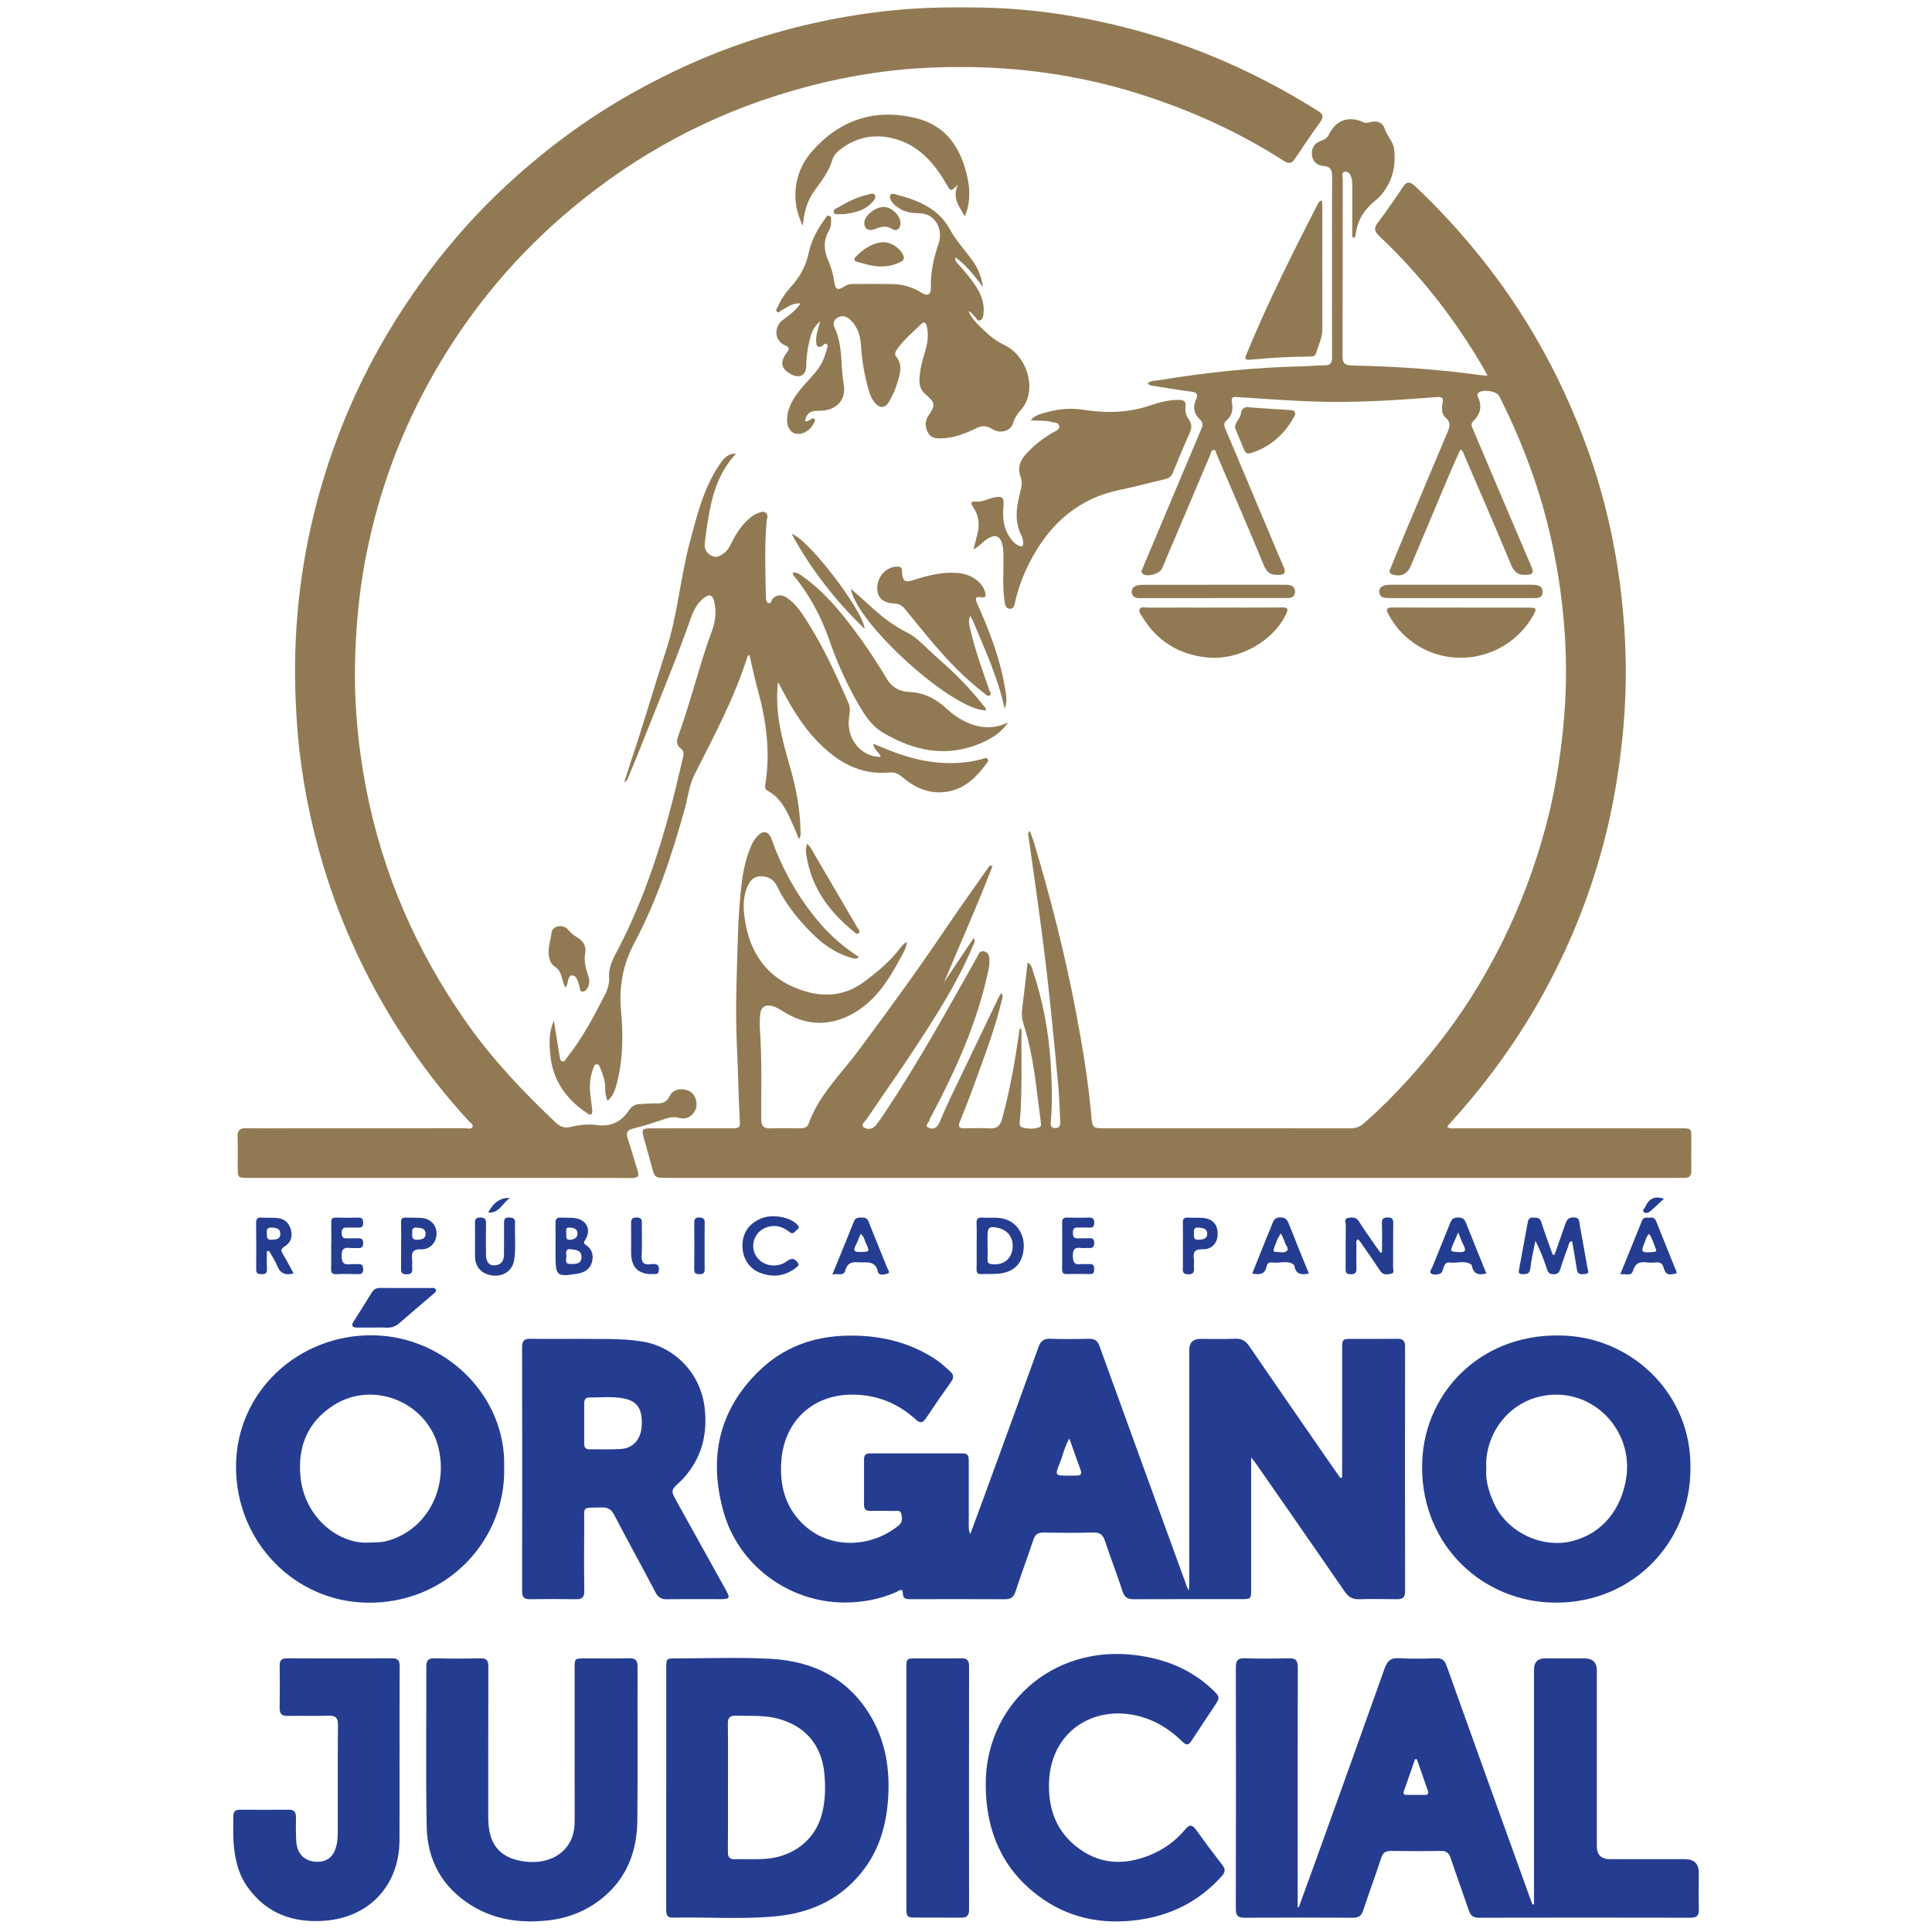
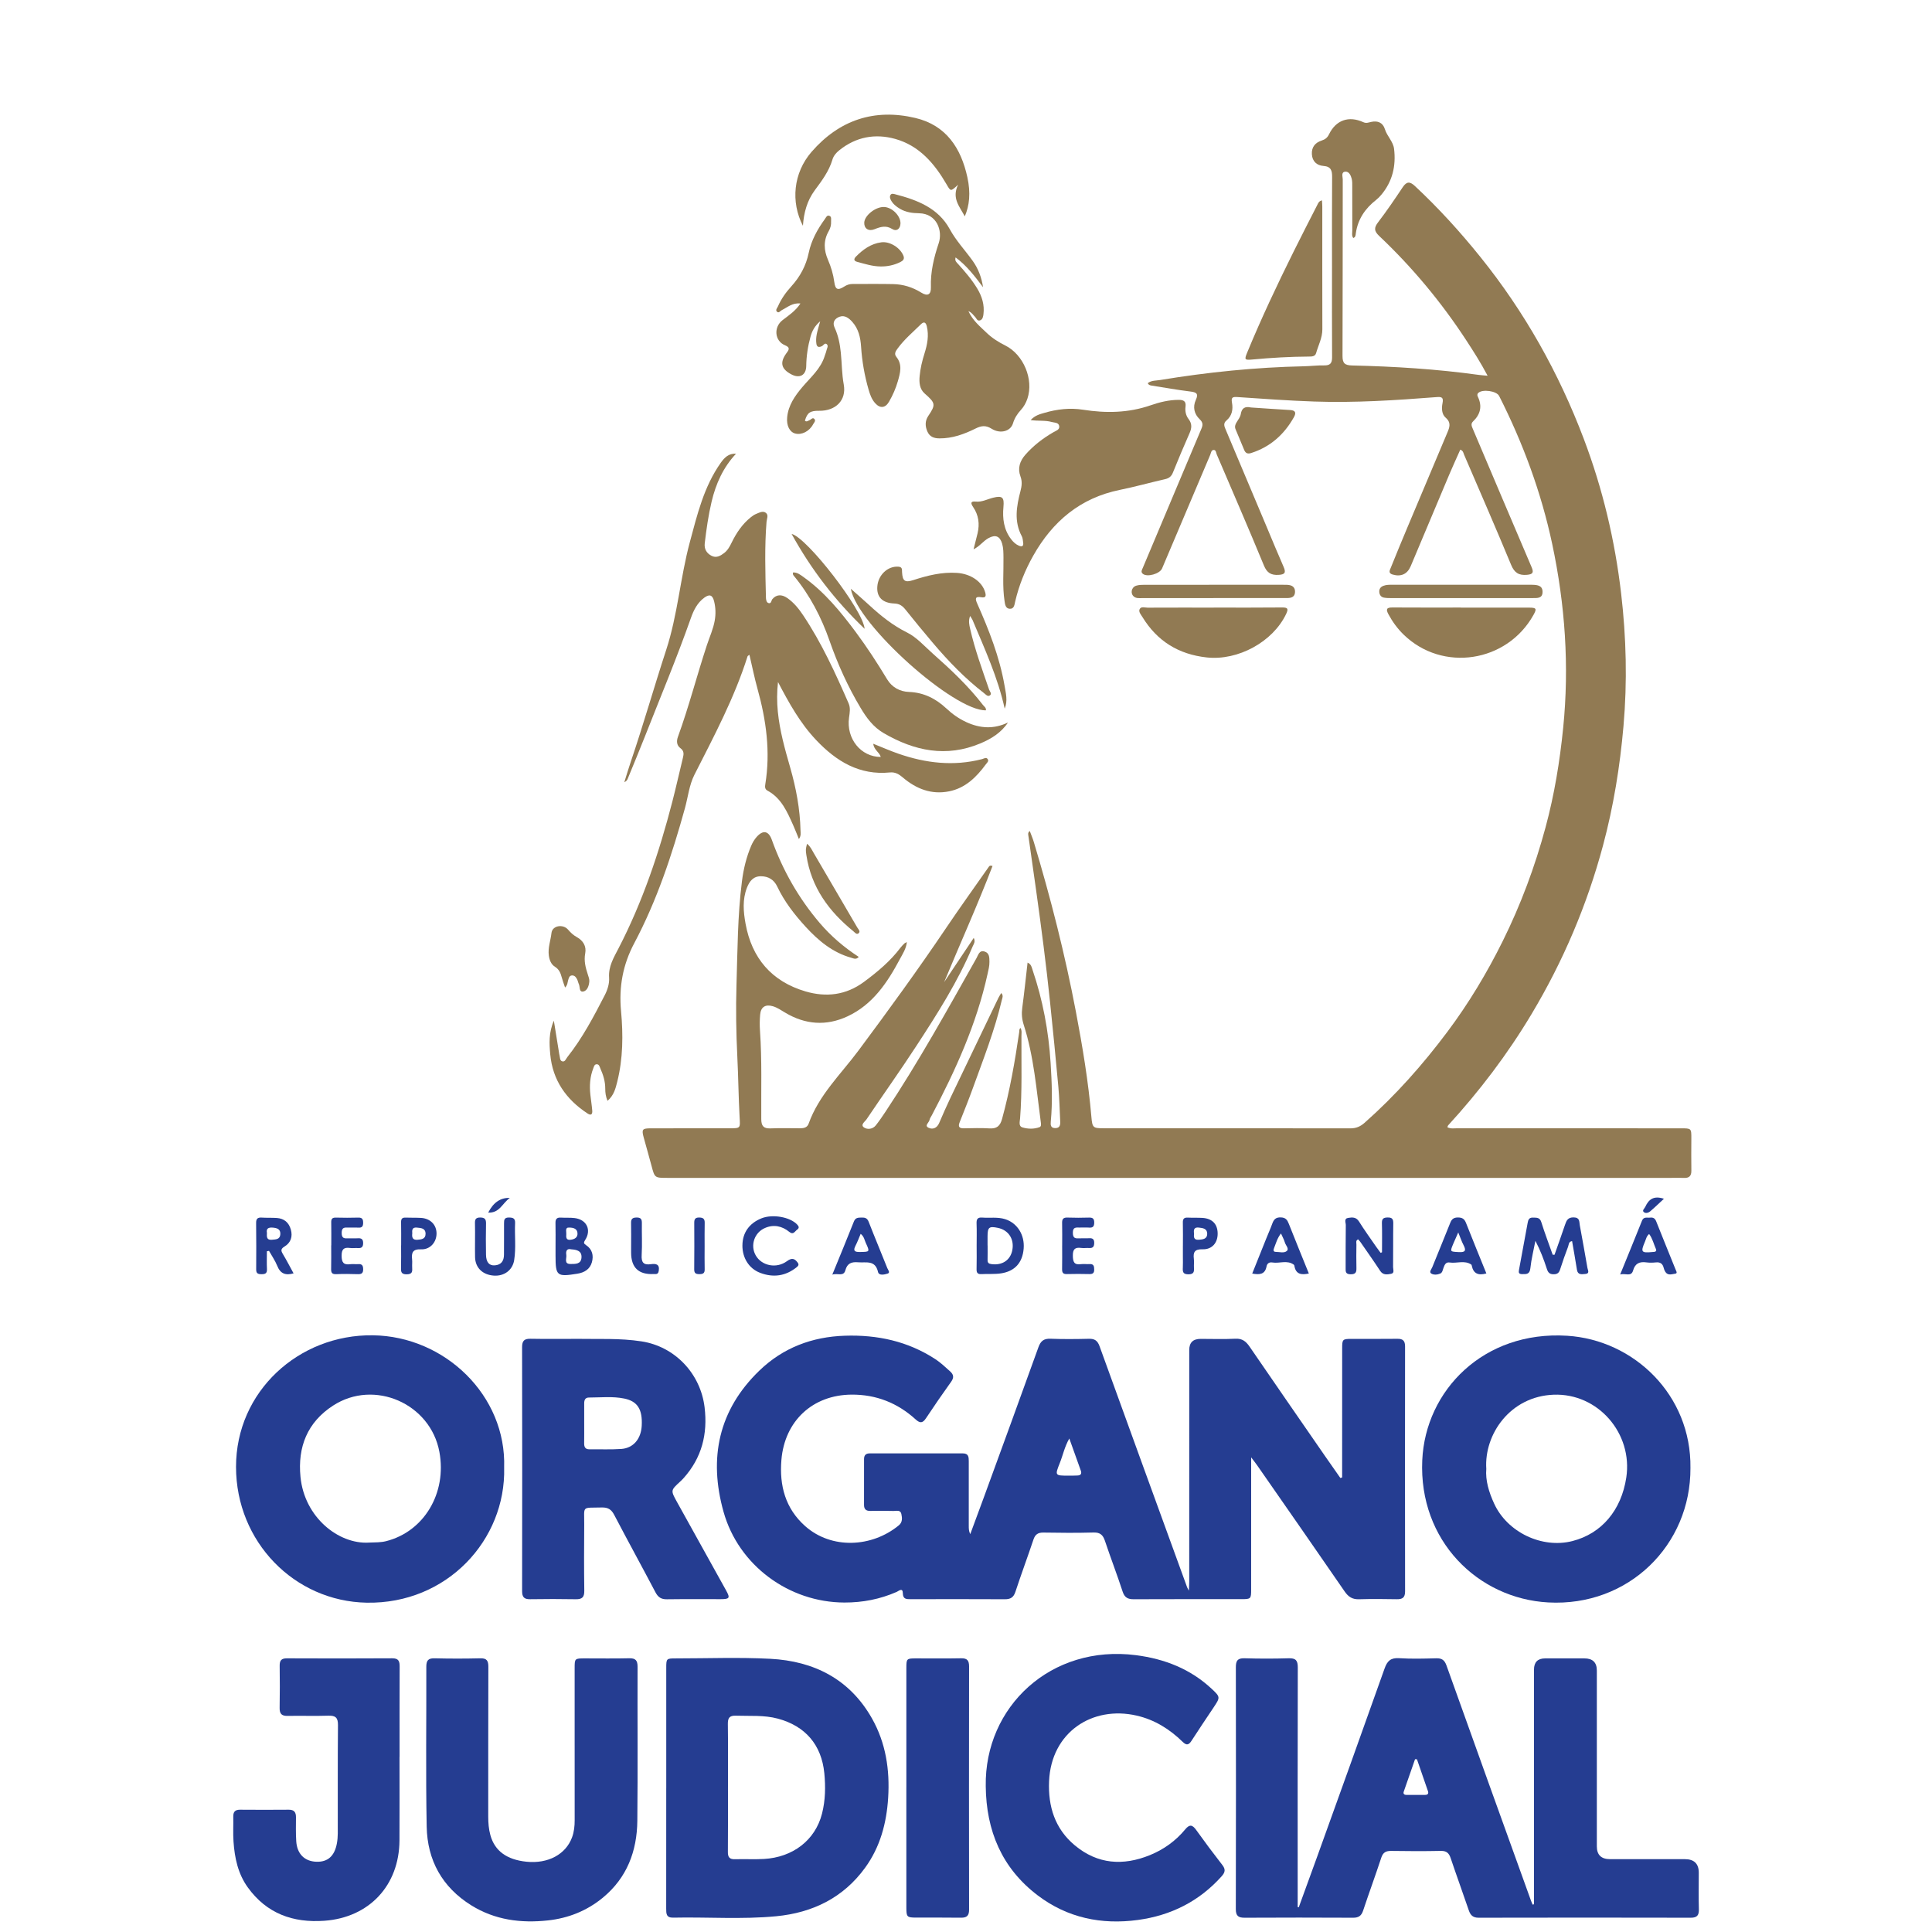
<svg xmlns="http://www.w3.org/2000/svg" id="Layer_2" viewBox="0 0 1080 1080">
  <defs>
    <style>.cls-1{fill:#917a53;}.cls-2{fill:#253d91;}</style>
  </defs>
  <path class="cls-1" d="M809.09,630.14c1.92.96,3.7.57,5.42.57,41.7.03,83.41.02,125.11.03,5.88,0,5.87.02,5.85,5.78-.02,5.96-.09,11.92.01,17.87.05,2.97-1.23,4.2-4.14,4.07-2.3-.1-4.6-.02-6.9-.02-187.12,0-374.24,0-561.36,0-7.13,0-7.09-.01-8.89-6.79-1.38-5.23-2.9-10.43-4.32-15.65-1.28-4.68-.89-5.25,3.93-5.26,14.62-.03,29.25,0,43.87-.02,6.41,0,6.12,0,5.77-6.3-.62-11.21-.71-22.45-1.27-33.66-.66-13.39-.88-26.8-.47-40.18.59-19.32.61-38.69,3.05-57.92.87-6.87,2.48-13.59,5.22-19.97.74-1.72,1.74-3.41,2.97-4.8,3.59-4.09,6.71-3.47,8.51,1.55,6.13,17.13,15.01,32.7,26.8,46.53,6.24,7.31,13.52,13.56,21.8,18.95-1.47,1.69-2.89.83-4.18.47-10.45-2.91-18.44-9.6-25.53-17.34-6.21-6.78-11.88-14.06-15.86-22.47-1.82-3.85-4.95-5.71-9.05-5.75-4.3-.05-6.48,2.76-7.9,6.45-2.55,6.6-1.98,13.34-.77,20.02,3.5,19.36,14.65,32.35,33.51,37.9,11.49,3.38,22.61,2.17,32.75-5.36,7.55-5.6,14.66-11.52,20.34-19.05.65-.86,1.43-1.63,2.19-2.39.26-.26.67-.38,1.39-.77-.4,3.77-2.34,6.58-3.87,9.45-7.02,13.18-15.17,25.48-29.3,32.06-11.9,5.54-23.66,4.65-34.92-2.11-2.21-1.32-4.32-2.8-6.83-3.54-4.09-1.21-6.7.37-7.09,4.64-.27,2.96-.31,5.97-.1,8.93,1.16,16.5.6,33.02.72,49.52.03,3.88,1.29,5.34,5.17,5.19,5.54-.22,11.1-.07,16.65-.06,2.03,0,3.89-.44,4.64-2.54,5.76-16.1,18.07-27.71,27.94-40.99,16.8-22.58,33.36-45.33,49.09-68.67,7.71-11.44,15.78-22.63,23.68-33.93.31-.44.57-.95,2.11-.5-8.39,21.92-18.06,43.23-27.05,64.94,5.44-8.14,10.89-16.28,16.55-24.74,1.07,2.2-.04,3.43-.58,4.71-8.32,19.82-19.86,37.85-31.54,55.75-9.01,13.82-18.59,27.27-27.81,40.96-.89,1.32-3.6,3.05-1.43,4.55,1.82,1.26,4.85,1.07,6.63-1.2,1.92-2.44,3.68-5.02,5.4-7.61,18.43-27.76,34.56-56.88,50.89-85.89.99-1.75,1.54-4.56,4.52-3.63,2.76.86,2.65,3.42,2.69,5.76.04,2.33-.57,4.55-1.06,6.8-6.14,28.01-17.91,53.8-31.17,79-.44.84-1.09,1.65-1.25,2.54-.26,1.5-3.03,3.19-.59,4.38,2.3,1.13,4.72.27,5.94-2.57,2.08-4.85,4.21-9.68,6.48-14.45,8.86-18.56,17.78-37.09,26.69-55.62.4-.83.94-1.6,1.57-2.66,1.34,1.48.59,2.76.3,3.97-3.94,16.78-10.24,32.79-16.08,48.94-2.35,6.49-4.91,12.9-7.47,19.3-1.02,2.56-.25,3.47,2.4,3.42,4.74-.08,9.49-.25,14.21.04,4.1.26,5.98-1.26,7.09-5.29,4.39-15.96,7.2-32.21,9.59-48.55.11-.75-.13-1.65.73-2.29.86,1.51.51,3.14.51,4.68-.08,15.29.43,30.59-.76,45.87-.14,1.75-.96,4.35,1.32,5.03,3.07.92,6.42,1,9.55-.14,1-.36.87-1.6.74-2.55-2.47-18.35-3.87-36.91-9.58-54.68-1.03-3.21-1.26-6.23-.81-9.52,1.11-8.27,1.97-16.58,2.97-25.24,2.1.92,2.3,2.66,2.77,4.04,5.74,16.88,8.99,34.24,10.11,52.04.69,10.96,1.14,21.89.09,32.83-.18,1.91-.03,3.64,2.56,3.61,2.46-.03,2.81-1.68,2.72-3.61-.32-6.49-.46-12.99-1.04-19.45-1.43-15.75-3-31.5-4.63-47.23-2.16-20.85-4.87-41.64-7.77-62.4-1.42-10.18-2.91-20.35-4.33-30.53-.12-.86-.49-1.84.74-2.88.79,2.14,1.64,4.09,2.25,6.11,9.41,31.25,17.45,62.85,23.54,94.91,3.71,19.54,6.99,39.15,8.68,58.99.5,5.82.97,6.17,6.64,6.18,46.04,0,92.07-.02,138.11.05,3.2,0,5.55-.99,7.96-3.12,17.31-15.31,32.57-32.53,46.36-50.97,11.84-15.83,22.03-32.78,30.83-50.54,10.14-20.45,18.04-41.7,23.98-63.72,4.91-18.21,7.94-36.73,9.83-55.48,3.49-34.64,1.08-68.96-6.14-102.89-6.14-28.84-16.33-56.37-29.66-82.7-1.45-2.86-9.48-3.94-11.71-1.63-.72.75-.46,1.46-.11,2.22,2.46,5.22,1.33,9.74-2.74,13.63-1.42,1.36-.77,2.7-.19,4.08,10.94,25.78,21.85,51.58,32.87,77.33,1.27,2.97.89,4.05-2.52,4.36-4.56.41-7.04-1.1-8.88-5.53-8.55-20.63-17.48-41.1-26.31-61.61-.4-.93-.43-2.18-2.12-2.84-2.05,4.62-4.18,9.22-6.15,13.88-7.21,17.07-14.38,34.16-21.56,51.24-1.88,4.47-5.41,6.09-10.16,4.69-2.62-.77-1.49-2.52-.94-3.9,3.03-7.53,6.13-15.04,9.28-22.52,7.38-17.59,14.78-35.18,22.22-52.74,1.3-3.07,2.38-5.69-.9-8.54-2.19-1.9-2.3-5.25-1.73-8.06.7-3.47-.62-3.63-3.56-3.4-22.66,1.76-45.36,3.24-68.1,2.46-14.32-.49-28.63-1.52-42.93-2.5-2.71-.18-3.65.13-3.1,3.11.69,3.74.05,7.35-3.09,9.99-1.95,1.64-1.16,3.35-.41,5.12,7.67,18.21,15.34,36.41,23.01,54.62,3.1,7.36,6.12,14.75,9.34,22.06,1.39,3.16.81,4.31-2.79,4.5-4.22.23-6.5-1.11-8.21-5.25-8.57-20.76-17.51-41.38-26.35-62.03-.4-.94-.41-2.53-1.65-2.55-1.48-.03-1.55,1.65-2,2.71-8.99,21.17-17.95,42.35-26.93,63.53-1.29,3.03-8.34,5.01-10.76,3-1.3-1.08-.46-2.24-.02-3.31,6.76-16.1,13.55-32.18,20.32-48.27,4.15-9.85,8.27-19.72,12.46-29.56.87-2.04.92-3.47-.96-5.26-3.09-2.92-3.99-6.84-2.17-10.81,1.68-3.66.19-4.3-3.13-4.71-7.24-.89-14.44-2.18-21.65-3.32-.79-.13-1.62-.29-2.08-1.35,2.03-1.6,4.6-1.37,6.91-1.75,26.59-4.38,53.35-7.12,80.31-7.68,3.78-.08,7.57-.57,11.34-.49,3.36.07,4.49-1.19,4.47-4.52-.11-16.92-.04-33.85-.04-50.77,0-16.65-.07-33.31.06-49.96.03-3.61-.56-5.93-4.85-6.25-3.76-.28-6.25-2.59-6.47-6.6-.21-3.9,1.86-6.44,5.46-7.59,1.94-.62,3.2-1.58,4.12-3.48,3.87-7.99,11.06-10.51,19.23-6.77,1.6.74,2.88.15,4.29-.16,3.72-.83,6.58.36,7.72,4.04,1.21,3.93,4.61,6.9,5.12,10.95,1.18,9.51-.86,18.29-7.17,25.79-.87,1.03-1.83,2.01-2.89,2.84-6.11,4.78-10.18,10.76-11.3,18.58-.14.97-.08,2.22-1.45,2.68-.97-1.36-.52-2.88-.53-4.29-.05-8.12,0-16.25-.03-24.37,0-1.48.06-3.03-.3-4.44-.47-1.85-1.48-4.11-3.5-3.98-2.58.16-1.51,2.77-1.51,4.3-.07,32.9.01,65.8-.13,98.7-.02,4.11,1.27,5.24,5.34,5.34,23.67.54,47.29,2.01,70.76,5.26,1.42.2,2.85.28,5.01.48-3.9-7.38-7.95-13.72-12.07-20.02-13.92-21.27-30.09-40.67-48.55-58.13-2.95-2.79-2.91-4.61-.55-7.7,4.84-6.34,9.34-12.95,13.76-19.6,2.19-3.29,4.05-3.14,6.75-.62,13.19,12.3,25.29,25.6,36.59,39.64,24.74,30.73,43.8,64.7,57.77,101.55,10.61,27.98,17.47,56.91,20.94,86.59,2.88,24.63,3.48,49.32,1.32,74.11-1.97,22.59-5.57,44.84-11.43,66.71-8.91,33.27-22.25,64.69-39.94,94.26-13.39,22.39-29.06,43.05-46.66,62.26-.17.18-.2.49-.41,1.04Z" />
-   <path class="cls-1" d="M245.6,658.44c-35.61,0-71.21,0-106.82,0-5.79,0-5.9-.11-5.91-5.91-.01-5.69.14-11.38-.05-17.06-.12-3.5,1.15-4.85,4.69-4.79,8.66.16,17.33.05,25.99.05,32.22,0,64.45,0,96.67-.03,1.38,0,3.37.81,4.01-.87.51-1.33-1.28-2.22-2.15-3.17-14.16-15.36-26.88-31.85-38.14-49.41-17.03-26.54-30.62-54.78-40.46-84.78-7.83-23.86-13.22-48.28-16.09-73.22-1.02-8.86-1.61-17.78-2.01-26.69-1.75-38.25,2.19-75.91,12.1-112.92,10.2-38.08,26-73.62,47.57-106.67,15.91-24.37,34.15-46.77,55.29-66.72,22.31-21.06,46.69-39.44,73.55-54.44,20.38-11.38,41.51-21.06,63.64-28.46,26.78-8.95,54.22-14.86,82.36-17.64,16.21-1.6,32.43-1.76,48.66-1.49,31.03.53,61.39,5.58,91.2,14.03,23.38,6.63,45.79,15.67,67.41,26.79,10.12,5.21,19.93,10.9,29.59,16.9,3.09,1.92,3.31,3.54,1.25,6.4-4.83,6.69-9.44,13.55-14.05,20.4-1.77,2.63-3.35,3.05-6.26,1.18-25.43-16.35-52.75-28.64-81.57-37.67-38.67-12.12-78.33-16.36-118.66-14.31-25.61,1.3-50.71,5.86-75.4,13.07-45.23,13.21-85.75,35.06-121.92,65.12-30.7,25.52-56.05,55.64-76.12,90.09-19.52,33.5-32.83,69.43-39.93,107.56-3.14,16.89-4.78,33.96-5.42,51.18-.96,25.57,1.24,50.82,6.06,75.85,9.17,47.61,28.21,91.07,56.03,130.69,14.45,20.58,31.63,38.76,49.89,55.97,2.43,2.29,4.9,3.37,8.41,2.5,4.97-1.24,10-1.73,15.24-1.03,7.35.98,13.27-2.02,17.32-8.25,1.48-2.28,3.34-3.39,5.98-3.49,3.11-.11,6.22-.52,9.32-.4,3.43.14,5.85-.72,7.48-4.06,1.51-3.09,4.53-4.2,7.9-3.75,3.17.43,5.61,2.09,6.61,5.26,1.06,3.34.56,6.43-2.1,8.95-2.19,2.07-4.87,2.43-7.58,1.65-2.52-.72-4.75-.24-7.12.53-5.92,1.92-11.82,3.99-17.87,5.41-3.88.91-4.32,2.61-3.2,5.96,1.93,5.77,3.55,11.65,5.39,17.45.95,2.99.65,4.33-3.15,4.31-35.88-.14-71.76-.08-107.63-.08v-.02Z" />
  <path class="cls-2" d="M750.26,825.93c0-1.46,0-2.93,0-4.39,0-22.61,0-45.22.02-67.83,0-5.05.22-5.25,5.29-5.27,8.53-.02,17.06.08,25.59-.04,3.17-.05,4.29,1.2,4.28,4.31-.05,45.63-.06,91.26.01,136.88,0,3.48-1.45,4.44-4.64,4.38-7.04-.13-14.08-.19-21.12.02-3.68.11-5.92-1.31-7.99-4.31-16.26-23.64-32.68-47.17-49.06-70.73-.77-1.1-1.61-2.14-3.23-4.28,0,2.47,0,3.83,0,5.19,0,22.88,0,45.76-.01,68.64,0,5.29-.13,5.43-5.5,5.43-20.04.01-40.08-.05-60.11.05-3.29.02-5.13-.9-6.23-4.27-3.11-9.52-6.71-18.87-9.89-28.36-1.1-3.28-2.65-4.78-6.35-4.67-9.33.26-18.68.19-28.02.03-3.08-.05-4.64,1.05-5.61,3.96-3.26,9.75-6.86,19.4-10.07,29.16-1.03,3.13-2.72,4.17-5.9,4.15-17.6-.1-35.2-.05-52.8-.03-2.32,0-4.17-.04-4.23-3.34-.06-3.34-2.33-1.22-3.44-.73-9.32,4.08-19,5.96-29.2,5.94-31.07-.07-59.17-20.77-67.57-50.66-8.44-30.04-2.84-56.95,20.05-79.02,13.19-12.72,29.4-18.88,47.76-19.47,18.19-.59,35.23,3.07,50.63,13.14,2.97,1.94,5.49,4.38,8.12,6.72,2.13,1.89,2.32,3.55.64,5.9-4.8,6.72-9.51,13.51-14.06,20.39-1.83,2.77-3.32,2.87-5.72.68-10.13-9.24-22.11-13.99-35.84-13.9-21.79.14-37.41,14.73-39.24,36.44-1.21,14.38,2.21,27.27,13.31,37.09,14.73,13.05,37.27,11.93,52.31-.45,2.15-1.77,1.9-4.14,1.43-6.36-.51-2.46-2.8-1.64-4.41-1.68-4.33-.11-8.67-.11-13-.03-2.41.04-3.47-1.03-3.46-3.39.02-8.53.01-17.06.01-25.59,0-2.16,1-3.19,3.23-3.18,17.33.03,34.66.04,51.99,0,3.22,0,3.32,2.07,3.32,4.37,0,12.05,0,24.1,0,36.15,0,1.47,0,2.94.83,4.63,2.53-6.85,5.09-13.68,7.59-20.54,10.21-27.97,20.45-55.93,30.52-83.95,1.26-3.5,3-4.89,6.76-4.75,7.17.28,14.35.2,21.52.03,3.22-.08,4.8,1.11,5.9,4.17,16.24,44.93,32.6,89.82,48.93,134.71.13.37.36.7.98,1.9.1-2.2.21-3.58.21-4.97.01-43.19,0-86.38.01-129.57q0-6.18,6.34-6.19c6.5,0,13.01.24,19.49-.09,3.83-.19,5.91,1.53,7.9,4.43,14,20.43,28.1,40.8,42.18,61.17,2.83,4.1,5.71,8.18,8.57,12.26.31-.1.61-.19.92-.29ZM597.76,804.11c-2.69,4.71-3.57,9.36-5.3,13.67-2.83,7.06-2.73,7.12,4.69,7.11,1.75,0,3.51.02,5.26-.08,1.75-.09,2.39-1.01,1.77-2.72-2.08-5.78-4.14-11.57-6.43-17.98Z" />
  <path class="cls-2" d="M857.51,1064.49v-9.31c0-40.61,0-81.22,0-121.84q0-6.28,6.24-6.29c7.31,0,14.62,0,21.93,0q6.96,0,6.96,6.79c0,30.59,0,61.19,0,91.78,0,2.17,0,4.33,0,6.5q0,7.15,7.36,7.16c13.94,0,27.89,0,41.83,0q7.8,0,7.8,7.59c0,6.77-.14,13.54.05,20.3.1,3.41-.9,4.86-4.55,4.85-39.53-.09-79.06-.09-118.59,0-3.19,0-4.56-1.44-5.5-4.2-3.31-9.74-6.85-19.4-10.12-29.15-.96-2.86-2.39-4.08-5.53-4.01-9.2.19-18.41.16-27.61.01-2.98-.05-4.66.78-5.65,3.82-3.24,9.9-6.86,19.67-10.14,29.56-.97,2.93-2.55,3.98-5.61,3.97-20.17-.1-40.34-.11-60.51,0-3.54.02-5.05-.93-5.04-4.81.11-45.08.1-90.16.02-135.24,0-3.56.93-5.11,4.8-4.99,8.25.25,16.52.25,24.77,0,3.96-.12,5.06,1.28,5.05,5.13-.11,42.51-.07,85.01-.06,127.52,0,2.14,0,4.28,0,6.42.2.05.4.09.6.14,3.4-9.34,6.83-18.66,10.19-28.02,12.64-35.14,25.31-70.28,37.79-105.48,1.48-4.19,3.41-6.06,8.09-5.76,6.88.44,13.8.25,20.7.06,3.18-.09,4.71.91,5.84,4.09,15.64,43.85,31.44,87.63,47.22,131.43.26.73.58,1.45.88,2.17.26-.06.52-.13.79-.19ZM792.08,983.45c-.35-.01-.71-.03-1.06-.04-2.11,6.04-4.24,12.08-6.32,18.13-.41,1.19.25,1.81,1.44,1.81,3.51.02,7.03.02,10.54,0,1.38,0,2.04-.67,1.56-2.07-2.04-5.95-4.1-11.89-6.16-17.84Z" />
  <path class="cls-2" d="M944.97,820.57c.24,43.08-34.57,77.66-79.51,75.2-39.25-2.15-72.44-34.46-70.41-79.47,1.76-39.03,34.26-72.5,80.95-69.61,37.4,2.32,69.51,33.14,68.97,73.88ZM830.85,821.02c-.56,6.59,1.47,13.14,4.38,19.49,7.34,16.03,26.73,25.3,43.76,20.95,16.28-4.16,27.34-17.19,30.11-35.49,3.75-24.71-15.82-47.26-40.62-46.32-24.32.93-38.86,22.16-37.64,41.37Z" />
  <path class="cls-2" d="M281.83,820.48c.99,40.24-31.86,76.24-76.86,75.43-40.41-.73-72.99-34.04-73.03-75.87-.04-42.23,35.07-74.15,76.52-73.6,40.26.53,74.72,33.75,73.36,74.05ZM206.1,862.32c3.84-.13,6.81-.06,9.74-.8,21.21-5.38,34.05-26.86,29.78-49.92-5-27.04-36.46-40.81-59.47-25.84-14.35,9.33-19.81,23.08-18.18,39.82,2.2,22.57,21.19,37.67,38.12,36.75Z" />
  <path class="cls-2" d="M372.44,999.5c0-22.33,0-44.66,0-66.98,0-5.42.04-5.46,5.41-5.46,17.59,0,35.22-.69,52.77.22,24.42,1.28,44.41,11.36,56.84,33.38,7.73,13.7,10,28.68,9.03,44.27-.89,14.21-4.45,27.55-12.89,39.16-12.23,16.84-29.42,25.16-49.73,27.11-19.15,1.84-38.4.37-57.6.78-3.9.08-3.86-2.34-3.86-5.1.03-22.46.02-44.93.02-67.39ZM406.94,999.14c0,12.04.06,24.08-.05,36.12-.03,2.96.97,4.15,3.98,4.06,5.41-.17,10.83.16,16.23-.15,15.92-.92,28.59-10.3,32.42-25.37,1.9-7.49,2.01-15.03,1.28-22.56-1.56-15.89-10.63-26.39-26.01-30.52-7.68-2.06-15.57-1.37-23.39-1.64-3.7-.13-4.58,1.33-4.53,4.75.17,11.77.06,23.54.07,35.31Z" />
  <path class="cls-2" d="M323.5,748.43c10.59.23,22.9-.49,35.15,1.41,18.57,2.88,32.93,17.91,35.22,36.85,1.8,14.94-1.56,28.18-11.66,39.51-.63.71-1.3,1.38-2,2.02-5.33,4.9-5.36,4.91-1.75,11.43,9.11,16.45,18.25,32.89,27.39,49.33,2.4,4.32,2.05,4.95-3,4.96-10.02.03-20.03-.08-30.05.06-3.11.05-4.89-1.06-6.36-3.84-7.62-14.49-15.52-28.83-23.1-43.34-1.61-3.09-3.54-4.22-6.96-4.13-11.5.3-9.71-1.23-9.8,9.62-.1,12.32-.13,24.63.04,36.95.05,3.57-1.22,4.78-4.71,4.72-8.52-.16-17.05-.14-25.58-.01-3.31.05-4.48-1.18-4.47-4.52.08-45.47.08-90.95-.01-136.43,0-3.62,1.33-4.71,4.77-4.64,8.39.16,16.78.05,26.88.05ZM326.57,795.48c0,3.78.04,7.56-.02,11.34-.03,2.1.64,3.37,2.97,3.35,5.94-.07,11.9.21,17.81-.2,6.75-.48,11.02-5.65,11.4-12.96.48-9.11-2.3-13.68-9.76-15.21-6.52-1.34-13.18-.57-19.78-.57-2.13,0-2.63,1.5-2.62,3.32.01,3.65,0,7.29,0,10.94Z" />
  <path class="cls-1" d="M411.5,253.57c-7.25,7.71-11.34,16.85-13.71,26.87-1.81,7.65-2.91,15.41-3.83,23.21-.38,3.22.97,5.55,3.74,7.02,2.71,1.44,4.99.08,7.09-1.51,1.99-1.51,3.14-3.65,4.22-5.87,2.63-5.4,5.94-10.32,10.68-14.13.94-.75,1.97-1.48,3.08-1.91,1.73-.67,3.7-1.88,5.39-.54,1.59,1.27.48,3.3.34,4.99-1.14,14.06-.66,28.13-.34,42.2.03,1.18.2,2.78,1.37,3.2,1.67.59,1.57-1.42,2.27-2.24,2.14-2.49,5.08-2.82,8.36-.52,3.59,2.51,6.34,5.9,8.75,9.51,10.36,15.48,18.05,32.33,25.47,49.33,1.15,2.64.61,5.29.24,7.99-1.64,11.72,6.61,21.98,17.73,21.97-.69-2.64-3.79-3.84-4.19-7.38,4.99,1.99,9.48,3.98,14.11,5.58,15.26,5.29,30.78,7.11,46.68,3.02,1.05-.27,2.45-1.34,3.27.13.61,1.09-.56,2-1.17,2.83-5.24,7.13-11.38,13.2-20.44,15.03-9.9,2-18.4-1.35-25.87-7.69-2.15-1.83-4.26-3.16-7.26-2.86-17.06,1.69-29.92-6.2-41.14-18-9.07-9.54-15.32-20.86-21.43-32.54-.63,5.53-.64,11.02-.1,16.54,1.05,10.7,3.96,20.96,6.91,31.25,3.29,11.47,5.5,23.17,5.77,35.16.03,1.41.43,2.94-.9,4.82-1.15-2.79-2.08-5.24-3.15-7.63-3.39-7.54-6.59-15.22-14.45-19.46-1.46-.78-1.41-2.18-1.18-3.57,2.95-18.14.51-35.81-4.36-53.32-1.73-6.2-2.98-12.53-4.51-19.02-.51.41-.97.59-1.06.88-7.33,23.22-18.75,44.6-29.7,66.2-2.94,5.81-3.57,12.45-5.3,18.69-7.2,26-15.64,51.55-28.33,75.45-6.37,12.01-8.64,24.37-7.38,37.96,1.22,13.18,1.13,26.53-2.14,39.56-.94,3.76-1.9,7.59-5.42,10.6-1-2.38-1.28-4.61-1.27-6.79.02-4.04-1.14-7.73-2.75-11.34-.42-.95-.63-2.28-1.97-2.31-1.37-.02-1.59,1.3-1.97,2.27-1.88,4.77-2.18,9.73-1.63,14.77.32,2.96.81,5.9,1.05,8.86.16,1.96-.57,2.97-2.62,1.62-12-7.85-19.55-18.65-20.86-33.09-.54-5.97-.89-12.16,2.02-18.78,1.03,6.38,1.93,11.97,2.84,17.56.09.53.13,1.08.28,1.6.36,1.26.14,3.09,1.51,3.54,1.59.51,2.11-1.35,2.9-2.34,8.47-10.66,14.75-22.65,20.95-34.68,1.56-3.03,2.62-6.47,2.4-9.78-.42-6.27,2.59-11.17,5.25-16.31,13.52-26.1,22.79-53.76,30.12-82.13,2.1-8.12,3.91-16.31,5.9-24.46.51-2.08.69-3.82-1.42-5.36-2.09-1.53-2.24-3.94-1.39-6.28,6.16-16.91,10.61-34.36,16.25-51.44,1.48-4.48,3.47-8.78,4.32-13.51.66-3.7.56-7.26-.33-10.85-.87-3.54-2.53-4.2-5.48-2.04-3.88,2.84-5.95,7-7.49,11.36-7.82,22.22-16.93,43.93-25.55,65.84-3.07,7.8-6.3,15.55-9.48,23.31-.35.84-.53,1.84-2.19,2.65,1.29-4.1,2.35-7.73,3.57-11.31,7.06-20.76,13.04-41.86,19.85-62.69,6.43-19.68,7.86-40.35,13.2-60.2,4.15-15.41,7.85-31.01,17.3-44.36,2.07-2.93,4.42-5.34,8.62-5.07Z" />
  <path class="cls-2" d="M321.23,975.65c0-14.35,0-28.69,0-43.04,0-5.54.03-5.55,5.72-5.56,8.26-.01,16.52.14,24.77-.07,3.6-.09,4.69,1.27,4.68,4.73-.09,28.69.16,57.39-.13,86.08-.17,16.96-5.75,31.85-19.25,43-8.92,7.36-19.29,11.49-30.68,12.73-15.13,1.65-29.7-.21-42.93-8.45-16.27-10.14-24.53-25.2-24.89-43.96-.57-29.76-.12-59.55-.21-89.32-.01-3.41.91-4.88,4.58-4.79,8.52.21,17.06.22,25.58,0,3.72-.1,4.53,1.44,4.52,4.81-.1,27.88-.04,55.76-.07,83.64,0,3.54.27,7.06,1.21,10.44,2.44,8.81,9.18,13.69,20.14,14.82,12.05,1.24,22-4.06,25.52-13.65,1.13-3.08,1.46-6.3,1.45-9.57-.03-13.94-.01-27.88-.01-41.82Z" />
  <path class="cls-2" d="M551.04,998.52c-.74-44.52,36.53-79.39,84.01-73.26,16.02,2.07,30.36,7.67,42.27,18.78,4.94,4.61,4.84,4.79,1.09,10.43-4.13,6.19-8.31,12.35-12.33,18.61-1.56,2.43-2.82,2.73-4.97.62-7.29-7.12-15.67-12.37-25.75-14.68-24.67-5.66-47.72,9.21-48.92,36.67-.61,14.09,3.25,26.62,14.42,35.9,12.71,10.57,26.94,11.53,41.91,5.45,7.78-3.16,14.46-7.97,19.81-14.45,2.5-3.03,4.07-2.46,6.13.42,4.72,6.6,9.58,13.11,14.57,19.51,1.87,2.4,1.66,4.06-.34,6.29-12.55,14.07-28.44,21.96-46.84,24.46-20.34,2.77-39.45-1.15-56.03-13.75-20.09-15.26-28.78-36.2-29.03-61Z" />
  <path class="cls-1" d="M447.44,169.66c-4.44-.52-7.23,2.12-10.4,3.7-.88.44-1.69,1.93-2.76.83-.91-.93.2-2.01.61-2.94,1.8-4.14,4.39-7.78,7.4-11.1,4.93-5.43,8.28-11.57,9.79-18.81,1.46-7,4.88-13.16,9.05-18.91.6-.83,1.12-2.22,2.38-1.83,1.5.46,1,2.02,1.07,3.17.12,1.94-.36,3.78-1.33,5.45-3.05,5.27-2.71,10.68-.41,16,1.73,4.02,2.97,8.09,3.54,12.43.56,4.26,1.93,4.84,5.58,2.52,1.43-.91,2.9-1.43,4.57-1.42,7.58,0,15.16-.09,22.74.06,5.64.12,10.85,1.73,15.72,4.76,3.57,2.23,5.52,1.13,5.39-3.02-.28-8.55,1.67-16.6,4.37-24.62,2.28-6.75-.87-16.56-11.05-16.72-3.68-.06-7.3-.54-10.56-2.46-2.13-1.25-4.04-2.75-5.18-5.01-.43-.85-.72-1.87-.19-2.73.62-1.01,1.67-.66,2.58-.43,12.31,3.19,24.08,7.64,30.56,19.5,3.55,6.51,8.53,11.75,12.76,17.64,3.2,4.46,5.05,9.39,5.86,14.83-4.54-5.99-8.98-11.95-15.34-16.65-.59,1.94.52,2.72,1.38,3.67,3.9,4.32,7.69,8.71,10.72,13.73,2.67,4.44,4.11,9.11,3.47,14.3-.16,1.33-.42,2.9-1.79,3.45-1.73.69-2.15-1.21-3.05-2.07-.96-.92-1.58-2.19-3.58-3.06,2.47,5.36,6.55,8.61,10.2,12.13,3.03,2.92,6.6,5.18,10.38,7.06,10.23,5.08,16.03,18.99,12.41,29.73-.8,2.35-1.97,4.5-3.62,6.29-2.05,2.23-3.56,4.59-4.46,7.57-1.35,4.43-7.1,6.01-11.93,2.97-3.26-2.05-5.76-1.72-8.98-.12-6.32,3.14-12.92,5.56-20.18,5.51-2.98-.02-5.36-.84-6.66-3.65-1.38-3-1.51-6.06.41-8.9,4.28-6.33,4.05-7.23-2-12.52-2.88-2.52-3.16-6.18-2.82-9.77.4-4.32,1.41-8.52,2.72-12.67,1.55-4.92,2.55-9.96,1.27-15.18-.57-2.32-1.67-2.71-3.32-1.07-4.43,4.36-9.23,8.37-12.93,13.44-1.07,1.47-2.19,2.99-.77,4.75,3.52,4.34,2.15,9,.86,13.55-1.15,4.03-2.84,7.89-4.96,11.54-2.05,3.53-4.96,3.9-7.74.8-1.95-2.16-2.9-4.88-3.69-7.62-2.25-7.82-3.66-15.81-4.18-23.93-.33-5.11-1.4-9.95-4.9-13.88-1.85-2.07-4.2-3.93-7.09-2.9-2.58.92-4.26,3.02-2.82,6.08,2.1,4.49,3,9.28,3.49,14.13.6,5.89.54,11.78,1.63,17.7,1.61,8.8-4.53,14.8-13.73,14.68-5.07-.06-6.66,1.03-7.98,5.53.96.89,1.73,0,2.56-.29.92-.33,1.8-1.81,2.8-.59.83,1.01-.32,2.01-.79,2.91-2.05,3.92-6.44,6.13-10.05,5.13-3.04-.84-4.9-4.33-4.44-9.09.64-6.63,4.27-11.86,8.42-16.78,4.69-5.55,10.45-10.34,12.63-17.68.27-.91.7-1.78.87-2.7.24-1.26,1.4-2.76.1-3.76-1.03-.79-1.78.83-2.71,1.25-2.74,1.23-2.99-.79-3.1-2.6-.22-3.68,1.11-7.13,2.25-11.36-3.12,2.67-4.53,5.44-5.4,8.57-1.49,5.37-2.32,10.82-2.4,16.41-.07,5.17-3.69,7.13-8.29,4.71-5.69-2.99-6.57-6.54-2.92-11.67,1.2-1.68,2.74-3.25-.62-4.6-5.84-2.35-6.57-10.13-1.35-14.11,3.51-2.68,7.19-5.12,9.94-9.25Z" />
  <path class="cls-2" d="M223.33,982.1c0,15.57.07,31.14-.02,46.71-.14,25.16-16.91,43.09-41.95,44.91-17.54,1.27-32.3-4-42.86-18.68-5.49-7.62-7.34-16.5-7.97-25.64-.32-4.58-.02-9.2-.13-13.81-.06-2.7.96-3.97,3.79-3.95,9.07.07,18.14.08,27.21,0,3.03-.03,4.07,1.41,4.05,4.22-.03,4.47-.13,8.95.15,13.4.45,7.1,4.65,11.24,11.25,11.47,6.32.22,10.14-3.12,11.46-10.2.35-1.85.5-3.76.51-5.64.04-20.17-.08-40.35.11-60.52.04-4.16-1.35-5.43-5.39-5.29-7.57.26-15.16-.04-22.74.12-3.36.07-4.55-1.19-4.48-4.51.15-7.85.12-15.71.02-23.56-.04-2.9.97-4.12,4-4.11,19.63.08,39.26.11,58.9-.02,3.67-.02,4.19,1.71,4.17,4.74-.08,16.79-.04,33.58-.04,50.37Z" />
  <path class="cls-1" d="M544.23,307.06c.74-2.96,1.51-5.92,2.23-8.89,1.26-5.25.61-10.21-2.47-14.74-1.26-1.86-1.73-3.37,1.42-3.04,3.54.37,6.56-1.38,9.81-2.18,5.22-1.28,6.2-.1,5.71,5.19-.6,6.44.19,12.69,4.33,18.07,1.18,1.54,2.54,2.82,4.32,3.58,1.68.72,2.69.31,2.38-1.73-.18-1.2-.22-2.52-.77-3.55-4.46-8.33-2.94-16.8-.73-25.28.73-2.8,1.05-5.34-.04-8.26-1.63-4.39-.36-8.48,2.76-12.02,4.52-5.13,9.84-9.24,15.76-12.63,1.33-.76,3.42-1.35,3.19-3.27-.27-2.23-2.6-1.95-4.21-2.41-3.59-1.04-7.41-.44-11.79-1.08,2.54-2.69,5.23-3.31,7.69-4.03,7.07-2.06,14.24-2.91,21.64-1.75,12.71,2,25.29,1.83,37.66-2.45,5.09-1.76,10.37-3.08,15.86-3.06,2.56,0,4.15.71,3.74,3.78-.33,2.47.18,4.96,1.71,6.95,2.01,2.61,1.81,5.05.53,7.91-3.24,7.29-6.31,14.66-9.31,22.05-.86,2.12-2.17,3.14-4.38,3.64-8.44,1.92-16.79,4.27-25.27,5.99-22.1,4.5-37.58,17.59-48.42,36.8-4.54,8.05-7.97,16.56-10.08,25.59-.41,1.74-.54,4.24-3.09,4.07-2.38-.16-2.58-2.55-2.86-4.36-1.24-8.07-.48-16.2-.6-24.31-.04-2.58,0-5.15-.72-7.65-1.24-4.28-3.73-5.33-7.66-3.17-2.99,1.64-4.89,4.58-8.35,6.25Z" />
  <path class="cls-2" d="M506.66,999.16c0-22.2-.01-44.4,0-66.61,0-5.38.13-5.49,5.43-5.5,8.39-.01,16.79.12,25.18-.06,3.42-.07,4.45,1.27,4.45,4.53-.06,45.35-.07,90.7,0,136.05,0,3.42-1.36,4.49-4.6,4.44-8.39-.13-16.79-.03-25.18-.06-4.87-.02-5.27-.41-5.28-5.38-.02-22.47-.01-44.95-.01-67.42Z" />
-   <path class="cls-1" d="M563.47,403.87c-3.83,5.8-9.47,9.21-15.53,11.74-18.95,7.9-36.72,4.23-53.9-5.76-5.93-3.45-9.64-8.57-12.98-14.16-7.1-11.88-12.76-24.38-17.34-37.49-4.55-13.04-10.9-25.33-19.79-36.1-.43-.52-.92-1.01-.62-2.09,2.37-.12,4.15,1.33,5.92,2.6,11.72,8.37,20.71,19.37,29.2,30.79,6.3,8.47,12.03,17.32,17.5,26.36,2.67,4.42,7.06,6.85,12.19,7.04,8.33.3,15.1,3.79,21.01,9.33,3.29,3.08,6.93,5.63,11.01,7.52,7.65,3.54,15.35,4.07,23.32.24Z" />
+   <path class="cls-1" d="M563.47,403.87c-3.83,5.8-9.47,9.21-15.53,11.74-18.95,7.9-36.72,4.23-53.9-5.76-5.93-3.45-9.64-8.57-12.98-14.16-7.1-11.88-12.76-24.38-17.34-37.49-4.55-13.04-10.9-25.33-19.79-36.1-.43-.52-.92-1.01-.62-2.09,2.37-.12,4.15,1.33,5.92,2.6,11.72,8.37,20.71,19.37,29.2,30.79,6.3,8.47,12.03,17.32,17.5,26.36,2.67,4.42,7.06,6.85,12.19,7.04,8.33.3,15.1,3.79,21.01,9.33,3.29,3.08,6.93,5.63,11.01,7.52,7.65,3.54,15.35,4.07,23.32.24" />
  <path class="cls-1" d="M561.64,396.2c-3.81-17.46-11.2-33.44-17.99-49.64-.25-.59-.66-1.11-1.36-2.24-1.03,2.82-.47,4.99.02,7.16,2.64,11.64,6.76,22.82,10.63,34.08.35,1.02,1.77,2.29.35,3.22-1.19.78-2.26-.58-3.17-1.28-10.66-8.22-19.94-17.86-28.62-28.09-5.25-6.19-10.4-12.46-15.47-18.8-1.63-2.04-3.35-3.14-6.1-3.25-6.73-.26-9.95-3.68-9.5-9.52.5-6.51,5.85-11.45,11.72-11.07,2.34.15,2.03,1.59,2.11,3.08.26,5,1.62,5.95,6.41,4.39,7.9-2.57,15.87-4.55,24.28-3.99,7.67.51,14.01,4.82,15.75,10.77.57,1.96.5,3.31-2.11,2.85-3.79-.68-3.41,1.08-2.27,3.63,6.54,14.75,12.44,29.73,15.22,45.72.74,4.27,1.9,8.64.07,12.97Z" />
  <path class="cls-1" d="M738.98,112c.08,1.37.19,2.44.19,3.5,0,22.87-.03,45.74.03,68.61.01,4.77-2.24,8.87-3.49,13.27-.55,1.95-2.41,1.93-4.05,1.94-10.55.05-21.07.67-31.58,1.65-4.48.42-4.52.03-2.82-4.08,7.91-19.14,16.74-37.84,25.95-56.38,4.33-8.72,8.78-17.37,13.21-26.04.47-.92.82-2.03,2.55-2.47Z" />
  <path class="cls-1" d="M535.57,103.26c-4.15,3.87-4.09,3.84-6.41-.17-6.76-11.65-15.26-21.67-28.73-25.43-11.25-3.14-21.97-1.16-31.3,6.37-1.72,1.38-3.18,3.1-3.79,5.18-1.93,6.52-5.93,11.82-9.87,17.15-4.34,5.87-6.12,12.56-6.63,19.86-6.92-13.32-5.36-29.59,4.82-41.32,15.45-17.79,35.09-24.41,58.1-18.94,17.18,4.09,25.47,16.87,29.01,33.13,1.93,8.85,1.14,15.84-1.45,21.86-2.96-5.62-7.39-10.12-3.74-17.71Z" />
  <path class="cls-1" d="M816.59,339.66c12.73,0,25.45-.02,38.18.01,4.1.01,4.41.59,2.45,4.09-14.86,26.63-50.86,32.12-72.6,10.98-3.38-3.29-6.19-7.13-8.47-11.35-1.53-2.83-1.06-3.84,2.26-3.81,12.73.09,25.45.04,38.18.04v.04Z" />
  <path class="cls-1" d="M678.47,339.64c12.72,0,25.44.08,38.16-.06,3.3-.04,3.72.73,2.31,3.67-7.44,15.61-26.91,26.15-44.31,24.27-15.77-1.71-27.76-9.1-36.01-22.6-.83-1.36-2.27-2.91-1.55-4.39.81-1.69,2.93-.83,4.46-.84,12.31-.06,24.63-.03,36.94-.03v-.02Z" />
  <path class="cls-1" d="M475.6,329.11c3.74,3.33,7.05,6.17,10.26,9.13,6.46,5.96,13.16,11.35,21.21,15.35,5.41,2.69,9.72,7.66,14.37,11.78,10.02,8.87,19.78,18.02,27.99,28.66.7.91,1.93,1.58,1.71,3.04-17.74.52-71.9-47.73-75.53-67.96Z" />
-   <path class="cls-2" d="M208.6,742.12c-2.97,0-5.94-.01-8.91,0-2.64,0-3.58-.91-2-3.41,3.39-5.36,6.78-10.73,10.1-16.13,1.1-1.79,2.5-2.62,4.64-2.6,9.45.06,18.91,0,28.36.03,1.02,0,2.42-.32,2.84.93.41,1.21-.81,1.9-1.59,2.57-6.24,5.38-12.54,10.68-18.75,16.08-2.17,1.89-4.52,2.76-7.39,2.57-2.42-.16-4.86-.03-7.29-.04Z" />
  <path class="cls-1" d="M678.35,334.35c-13.25,0-26.5,0-39.75-.01-1.6,0-3.31.28-4.7-.81-2.17-1.69-1.51-5.27,1.25-6.13,1.51-.47,3.2-.5,4.8-.5,25.69-.03,51.38-.02,77.07-.01.81,0,1.62,0,2.43.03,2.62.11,4.59,1.09,4.48,4.05-.11,2.9-2.29,3.35-4.62,3.35-13.66.01-27.31,0-40.97,0v.03Z" />
  <path class="cls-1" d="M817.01,334.35c-13.11,0-26.22,0-39.33-.01-1.35,0-2.72-.02-4.03-.26-1.67-.31-2.51-1.54-2.62-3.18-.11-1.67.71-2.82,2.29-3.42,1.69-.65,3.45-.6,5.2-.6,25.54,0,51.08,0,76.63,0,.54,0,1.08,0,1.62.02,2.7.1,5.49.4,5.53,3.89.05,3.8-2.98,3.54-5.56,3.54-13.24.02-26.49,0-39.73,0h0Z" />
  <path class="cls-1" d="M699.22,227.78c7.16.47,14.57,1,21.99,1.43,3.08.18,3.41,1.63,2.1,3.98-5.44,9.7-13.2,16.64-23.92,20.06-1.88.6-3.11.17-3.88-1.72-1.58-3.88-3.23-7.73-4.83-11.6-.57-1.37-.2-2.59.57-3.83.92-1.49,2.09-3.02,2.36-4.66.55-3.33,2.29-4.36,5.62-3.67Z" />
  <path class="cls-1" d="M315.89,552.07c-.73-2.18-1.41-3.92-1.88-5.72-.63-2.4-1.47-4.48-3.78-5.92-2.17-1.34-3.07-3.74-3.42-6.2-.62-4.32,1-8.47,1.47-12.69.47-4.18,6.49-5.17,9.33-1.81,1.43,1.7,2.95,3.07,4.85,4.12,3.57,1.98,5.43,5.16,4.68,9.08-.8,4.22.2,7.98,1.46,11.83.42,1.27.94,2.65.83,3.93-.19,2.33-1.12,5.11-3.32,5.56-2.54.51-1.79-2.64-2.54-4.16-.35-.72-.47-1.55-.8-2.29-.57-1.26-1.37-2.52-2.87-2.53-1.72-.01-1.96,1.57-2.35,2.85-.35,1.13-.19,2.43-1.67,3.93Z" />
  <path class="cls-1" d="M451.12,471.67c1.85,1.42,2.72,3.41,3.77,5.21,8.13,13.84,16.23,27.71,24.32,41.58.58.99,1.92,2.16.81,3.19-1.16,1.08-2.21-.45-3.05-1.13-13.64-11.07-23.46-24.52-26.18-42.35-.45-2.92-.46-3.35.34-6.49Z" />
  <path class="cls-1" d="M483.32,351.51c-16.71-16.01-29.96-33.35-40.81-53.04,8.48,1.9,39.97,42.49,40.81,53.04Z" />
  <path class="cls-1" d="M492.26,148.95c-4.53-.03-8.79-1.43-13.09-2.57-1.86-.49-2.04-1.57-.71-2.92,3.97-4.03,8.43-7.25,14.21-8.01,4.83-.63,10.64,3.09,12.37,7.57.76,1.95-.44,2.81-1.79,3.49-3.44,1.71-7.12,2.5-10.98,2.44Z" />
  <path class="cls-1" d="M483.12,124.46c.15-4.07,6.49-9.02,11.21-8.75,4.53.26,9.25,5.13,9.04,9.33-.14,2.9-2.18,4.5-4.57,3-3.53-2.21-6.56-1.26-9.92.09-3.38,1.36-5.88-.38-5.76-3.67Z" />
-   <path class="cls-1" d="M470.74,119.78c-1.64-.47-4.21.84-4.68-1.18-.42-1.82,2.19-2.35,3.61-3.24,4.95-3.06,10.22-5.37,15.9-6.72,1.16-.28,2.57-.87,3.39.27.93,1.3-.04,2.63-.9,3.62-4.56,5.33-10.81,6.64-17.32,7.24Z" />
  <path class="cls-2" d="M868.99,701.42c1.96-5.58,3.98-11.14,5.86-16.74.82-2.45,1.63-4.24,4.91-4.15,3.45.09,2.99,2.38,3.35,4.37,1.45,7.96,2.92,15.92,4.28,23.9.21,1.22,1.44,3.18-1.22,3.36-1.94.13-4.17.69-4.65-2.37-.83-5.32-1.79-10.62-2.71-16-2.01.28-1.81,1.97-2.22,3.06-1.57,4.16-3.07,8.36-4.42,12.6-.61,1.91-1.39,2.85-3.62,2.87-2.41.02-3.21-1.03-3.88-3.1-1.69-5.23-3.66-10.38-6.37-15.58-.98,5.11-2.27,10.18-2.82,15.33-.37,3.43-2.22,3.31-4.64,3.27-1.74-.03-2.01-.75-1.73-2.27,1.64-8.75,3.21-17.51,4.84-26.26.3-1.62.66-3.17,2.96-3.07,2.05.08,3.84-.21,4.69,2.53,1.92,6.14,4.22,12.15,6.36,18.22.34,0,.69.02,1.03.03Z" />
  <path class="cls-2" d="M772.55,700.01c0-5.4.12-10.81-.05-16.2-.08-2.53.83-3.21,3.24-3.23,2.58-.03,3.15.98,3.11,3.36-.13,8.12-.01,16.24-.11,24.36-.02,1.29.96,3.38-1.08,3.76-2.12.39-4.49.89-6.15-1.66-3.55-5.43-7.31-10.72-11-16.06-.38-.54-.85-1.02-1.29-1.53-1.49.61-.96,1.87-.97,2.82-.07,4.33-.1,8.66,0,12.99.05,2.32-.17,3.73-3.21,3.71-2.98-.02-2.83-1.58-2.82-3.57.04-7.98-.04-15.97.09-23.95.02-1.36-1.18-3.62,1.34-4,2.19-.34,4.41-.58,6.02,1.98,3.08,4.92,6.5,9.63,9.8,14.42.74,1.07,1.54,2.09,2.31,3.13.26-.1.52-.21.78-.31Z" />
  <path class="cls-2" d="M545.95,696.48c0-4.19.12-8.38-.04-12.56-.09-2.39.55-3.49,3.14-3.29,4.28.33,8.63-.44,12.85.9,6.77,2.15,10.95,8.75,10.34,16.41-.64,8-5,12.71-12.65,13.88-3.64.56-7.28.2-10.91.42-2.15.13-2.83-.71-2.77-2.81.12-4.32.04-8.64.04-12.96ZM552.06,696.23s.01,0,.02,0c0,2.71.04,5.41-.02,8.12-.03,1.52.6,2.09,2.11,2.29,6.09.84,10.7-2.21,11.74-7.91,1.12-6.15-2.18-11.15-8.18-12.37-4.8-.98-5.65-.29-5.68,4.58,0,1.76,0,3.52,0,5.28Z" />
  <path class="cls-2" d="M310.55,696.64c0-4.32.08-8.64-.03-12.95-.06-2.27.78-3.19,3.07-3.04,2.55.17,5.15-.06,7.68.26,6.73.85,9.48,6.66,5.81,12.31-.91,1.4-.8,1.94.5,2.79,3.54,2.32,4.34,5.86,3.29,9.61-1.09,3.87-4.17,5.75-8.09,6.38-11.52,1.86-12.23,1.28-12.23-10.1,0-1.75,0-3.51,0-5.26ZM319.31,698.38c-2.31-.6-3.12.83-2.74,3.12.32,1.9-1.54,5.13,2.45,5.08,2.58-.03,5.83.19,6.04-3.66.19-3.59-2.46-4.33-5.75-4.54ZM318.2,686.22c-2.49-.17-1.52,2.15-1.64,3.7-.13,1.67-.16,3.44,2.38,3.12,2.22-.27,4.07-1.23,3.88-3.73-.17-2.22-1.89-3.1-4.61-3.09Z" />
  <path class="cls-2" d="M149.19,699.48c0,3.31-.12,6.63.04,9.93.12,2.44-.97,2.89-3.13,2.87-2.02-.02-2.91-.5-2.89-2.71.08-8.64.05-17.28-.04-25.92-.02-2.25.76-3.16,3.07-3.01,2.82.19,5.67.03,8.5.22,4.1.28,6.73,2.54,7.84,6.47,1.11,3.96-.02,7.35-3.5,9.47-2.04,1.25-2.17,2.17-1.03,4.08,2.14,3.55,4.03,7.25,6.06,10.94-4.52,1.28-7.4.15-9.11-4.16-1.18-2.95-3.06-5.62-4.62-8.42-.4.08-.8.16-1.19.24ZM149.21,689.2c-.11,2.15-.22,4.09,2.75,3.83,2.2-.19,4.6-.13,4.75-3.13.14-2.86-1.89-3.47-4.28-3.66-2.37-.19-3.69.5-3.22,2.97Z" />
  <path class="cls-2" d="M465.26,712.53c4.28-10.47,8.26-20.06,12.08-29.72.87-2.2,2.38-2.13,4.19-2.19,1.92-.06,3.22.22,4.05,2.35,3.38,8.68,7,17.26,10.43,25.92.37.93,1.8,2.54.2,3.05-1.72.55-4.89,1.31-5.39-.89-1.55-6.85-6.62-5.05-11.07-5.42-3.7-.31-6.11.48-7.18,4.45-1.01,3.73-4.29,1.47-7.3,2.44ZM481.12,689.72c-1,2.35-1.78,4.5-2.82,6.51-1.41,2.74-.91,3.7,2.34,3.64,5.63-.1,5.7.04,3.31-5.14-.71-1.55-.86-3.42-2.83-5.02Z" />
  <path class="cls-2" d="M731.64,711.9c-4.13.9-7.25.47-8.05-4.19-.04-.26-.14-.59-.33-.73-3.75-2.77-8.01-.58-11.99-1.24-1.75-.29-2.94.51-3.27,2.23-.86,4.52-3.93,4.7-8,3.96,2.65-6.61,5.23-13.09,7.83-19.55,1.1-2.75,2.33-5.45,3.34-8.24.85-2.34,1.87-3.73,4.86-3.61,2.79.12,3.61,1.51,4.46,3.66,3.65,9.25,7.42,18.45,11.16,27.7ZM716.07,689.51c-2.09,2.65-2.8,5.54-3.89,8.24-.37.92-.51,2.05.95,2.05,2.12,0,4.71.87,6.24-.53,1.37-1.26-.67-3.12-1.12-4.72-.47-1.65-1.35-3.18-2.18-5.04Z" />
  <path class="cls-2" d="M905.69,712.43c4.23-10.4,8.27-20.22,12.2-30.07.94-2.35,2.85-1.51,4.46-1.7,1.62-.19,2.75.26,3.44,2.01,3.57,9.03,7.27,18.01,10.88,27.02.3.75,1.24,2.12-.18,2.3-1.82.23-4.06,1.23-5.51-.95-.44-.66-.77-1.44-.95-2.22-.55-2.35-1.88-3.38-4.35-3.13-1.74.18-3.54.23-5.26,0-3.81-.53-6.36.44-7.52,4.54-1.05,3.72-4.3,1.35-7.2,2.22ZM921.88,689.81c-1.51,1.23-1.74,2.9-2.34,4.3-2.51,5.87-2.09,6.38,4.36,5.76.27-.03.54-.01.8-.05,1.02-.15,1.4-.69.96-1.66-1.23-2.75-1.86-5.78-3.79-8.35Z" />
  <path class="cls-2" d="M830.89,711.86c-4.47,1.27-7.24.12-8.14-4.25-.05-.26-.13-.61-.31-.73-3.81-2.54-8.06-.52-12.06-1.13-2.12-.32-2.75,1.15-3.37,2.73-.49,1.23-.63,2.9-1.88,3.45-1.59.69-3.71.87-5.08-.03-1.3-.86.15-2.39.61-3.54,3.31-8.25,6.75-16.45,10.01-24.72.85-2.17,1.97-3.08,4.42-3.06,2.42.02,3.57.89,4.43,3.07,3.69,9.38,7.53,18.71,11.38,28.24ZM815.17,688.94c-1.17,2.66-1.96,4.36-2.68,6.09-2.02,4.83-2,4.61,3.01,4.9,3.81.22,4.15-1.01,2.57-4.03-.99-1.88-1.66-3.94-2.9-6.96Z" />
  <path class="cls-2" d="M415.02,696.2c.03-7.08,3.81-12.43,10.71-15.17,6.17-2.45,15.85-.74,19.84,3.44,1,1.05,1.4,1.97,0,2.95-1.28.9-2.07,3.07-4.31,1.24-4.08-3.33-8.76-4.33-13.65-2.2-6.03,2.62-8.31,9.85-5.12,15.37,3.31,5.75,11.5,7.49,17.38,3.2,2.63-1.91,4.13-1.71,5.93.62.85,1.1.7,1.81-.38,2.67-6.24,5.04-13.13,6.02-20.54,3.19-6.17-2.36-9.91-8.3-9.87-15.31Z" />
  <path class="cls-2" d="M265.54,693.51c0-3.25.08-6.5-.03-9.74-.07-2.15.48-3.18,2.92-3.17,2.48.01,3.31.86,3.26,3.32-.13,5.82-.11,11.64-.01,17.46.07,4.19,1.75,6.21,4.94,5.96,3.61-.29,5.12-2.52,5.11-6.04-.02-5.82.09-11.64.03-17.46-.02-2.04.23-3.27,2.79-3.24,2.36.03,3.51.55,3.39,3.16-.32,6.88.58,13.81-.51,20.66-.89,5.63-5.6,9.06-11.4,8.65-6.24-.44-10.29-4.36-10.46-10.22-.09-3.11-.02-6.22-.02-9.34Z" />
  <path class="cls-2" d="M593.76,696.34c0-4.19.08-8.39-.03-12.58-.06-2.17.52-3.22,2.93-3.13,4.05.15,8.12.13,12.17.01,2.11-.06,2.86.72,2.85,2.81,0,2.09-.72,2.95-2.85,2.79-1.75-.13-3.51-.02-5.27-.03-2.03,0-3.85-.4-3.83,2.96.02,3.17,1.5,3.16,3.7,3.06,1.75-.08,3.52.06,5.27-.05,1.97-.13,3,.4,2.98,2.65-.03,2.09-.77,2.96-2.86,2.82-1.48-.1-3,.16-4.46-.04-3.54-.5-4.68.81-4.63,4.43.05,3.39.74,5.15,4.49,4.64,1.59-.21,3.25.06,4.86-.04,2.36-.15,2.56,1.24,2.58,3.08.03,1.99-.86,2.54-2.71,2.5-4.19-.09-8.39-.13-12.58,0-2.28.08-2.69-.97-2.65-2.93.1-4.33.03-8.65.03-12.98Z" />
  <path class="cls-2" d="M185.19,696.19c0-4.32.06-8.64-.03-12.96-.04-1.92.67-2.63,2.59-2.58,4.18.1,8.37.13,12.55,0,2.27-.07,2.71,1.02,2.7,2.95,0,1.84-.58,2.78-2.57,2.66-1.88-.11-3.78.03-5.67-.04-2.15-.07-3.77-.2-3.76,3.01,0,3.22,1.64,3.08,3.78,3.01,1.75-.06,3.52.08,5.26-.04,2.01-.13,2.96.52,2.96,2.7,0,2.12-.83,2.93-2.9,2.78-1.48-.11-2.99.15-4.45-.05-3.46-.48-4.7.7-4.68,4.37.01,3.69,1.07,5.21,4.81,4.7,1.46-.2,2.97.08,4.45-.04,2.18-.18,2.77.85,2.78,2.86.02,2.15-.85,2.81-2.91,2.75-4.05-.12-8.11-.19-12.15,0-2.52.12-2.9-1.01-2.84-3.12.11-4.32.03-8.64.03-12.96.01,0,.02,0,.03,0Z" />
  <path class="cls-2" d="M224.24,696.2c0-4.32.07-8.65-.03-12.97-.04-1.92.64-2.67,2.58-2.58,2.83.13,5.68,0,8.5.16,5.25.29,8.74,3.84,8.74,8.74,0,4.85-3.57,9.04-8.63,8.83-4.72-.2-5.45,1.87-5.03,5.69.16,1.47-.05,2.97.04,4.45.12,2.19.17,3.78-3,3.83-3.35.05-3.29-1.62-3.23-3.99.12-4.05.03-8.1.03-12.16,0,0,.01,0,.02,0ZM230.45,689.54c-.25,2.17.2,3.71,2.92,3.5,2.26-.18,4.53-.42,4.52-3.33,0-3.17-2.54-3.25-4.86-3.48-2.66-.27-2.74,1.42-2.57,3.32Z" />
  <path class="cls-2" d="M661.25,696.46c0-4.33.09-8.66-.03-12.99-.06-2.1.66-2.94,2.78-2.82,2.7.15,5.41,0,8.11.16,5.52.32,8.52,3.41,8.57,8.71.05,5.18-3.09,8.99-8.41,8.84-4.43-.13-5.37,1.6-4.89,5.39.2,1.6-.04,3.25.05,4.87.13,2.26-.02,3.72-3.1,3.73-3.07,0-3.24-1.43-3.12-3.7.11-2.02.03-4.06.03-6.09,0-2.03,0-4.06,0-6.09ZM667.48,689.51c-.19,1.87-.26,3.75,2.66,3.52,2.23-.18,4.61-.38,4.7-3.2.09-3.04-2.37-3.37-4.76-3.62-2.59-.27-2.89,1.19-2.61,3.3Z" />
  <path class="cls-2" d="M352.8,696.57c0-4.32.08-8.64-.03-12.95-.05-2.28.85-3,3.11-3.02,2.39-.02,2.96.97,2.93,3.14-.1,5.93.24,11.89-.11,17.8-.25,4.12.98,5.75,5.15,5.15,2.62-.37,4.99-.14,4.41,3.63-.2,1.29-.68,1.98-2.05,1.87-.27-.02-.54,0-.81,0q-12.6.63-12.6-12c0-1.21,0-2.43,0-3.64Z" />
  <path class="cls-2" d="M393.89,696.6c0,4.33-.08,8.66.03,12.98.05,2.22-.98,2.67-2.96,2.67-2.02,0-2.92-.51-2.89-2.72.1-8.65.07-17.31.02-25.96-.01-1.95.46-2.98,2.7-2.97,2.21.01,3.21.68,3.14,3.02-.11,4.32-.03,8.65-.04,12.98Z" />
  <path class="cls-2" d="M272.91,677.86q4.32-8.54,12.09-8.21c-4.29,3.07-5.68,8.47-12.09,8.21Z" />
  <path class="cls-2" d="M930.15,670.12c-2.87,2.65-5.19,4.92-7.66,7.01-1.05.89-2.68,1.37-3.71.32-.87-.89.5-1.87.93-2.8,1.87-4.08,4.6-6.47,10.45-4.53Z" />
</svg>